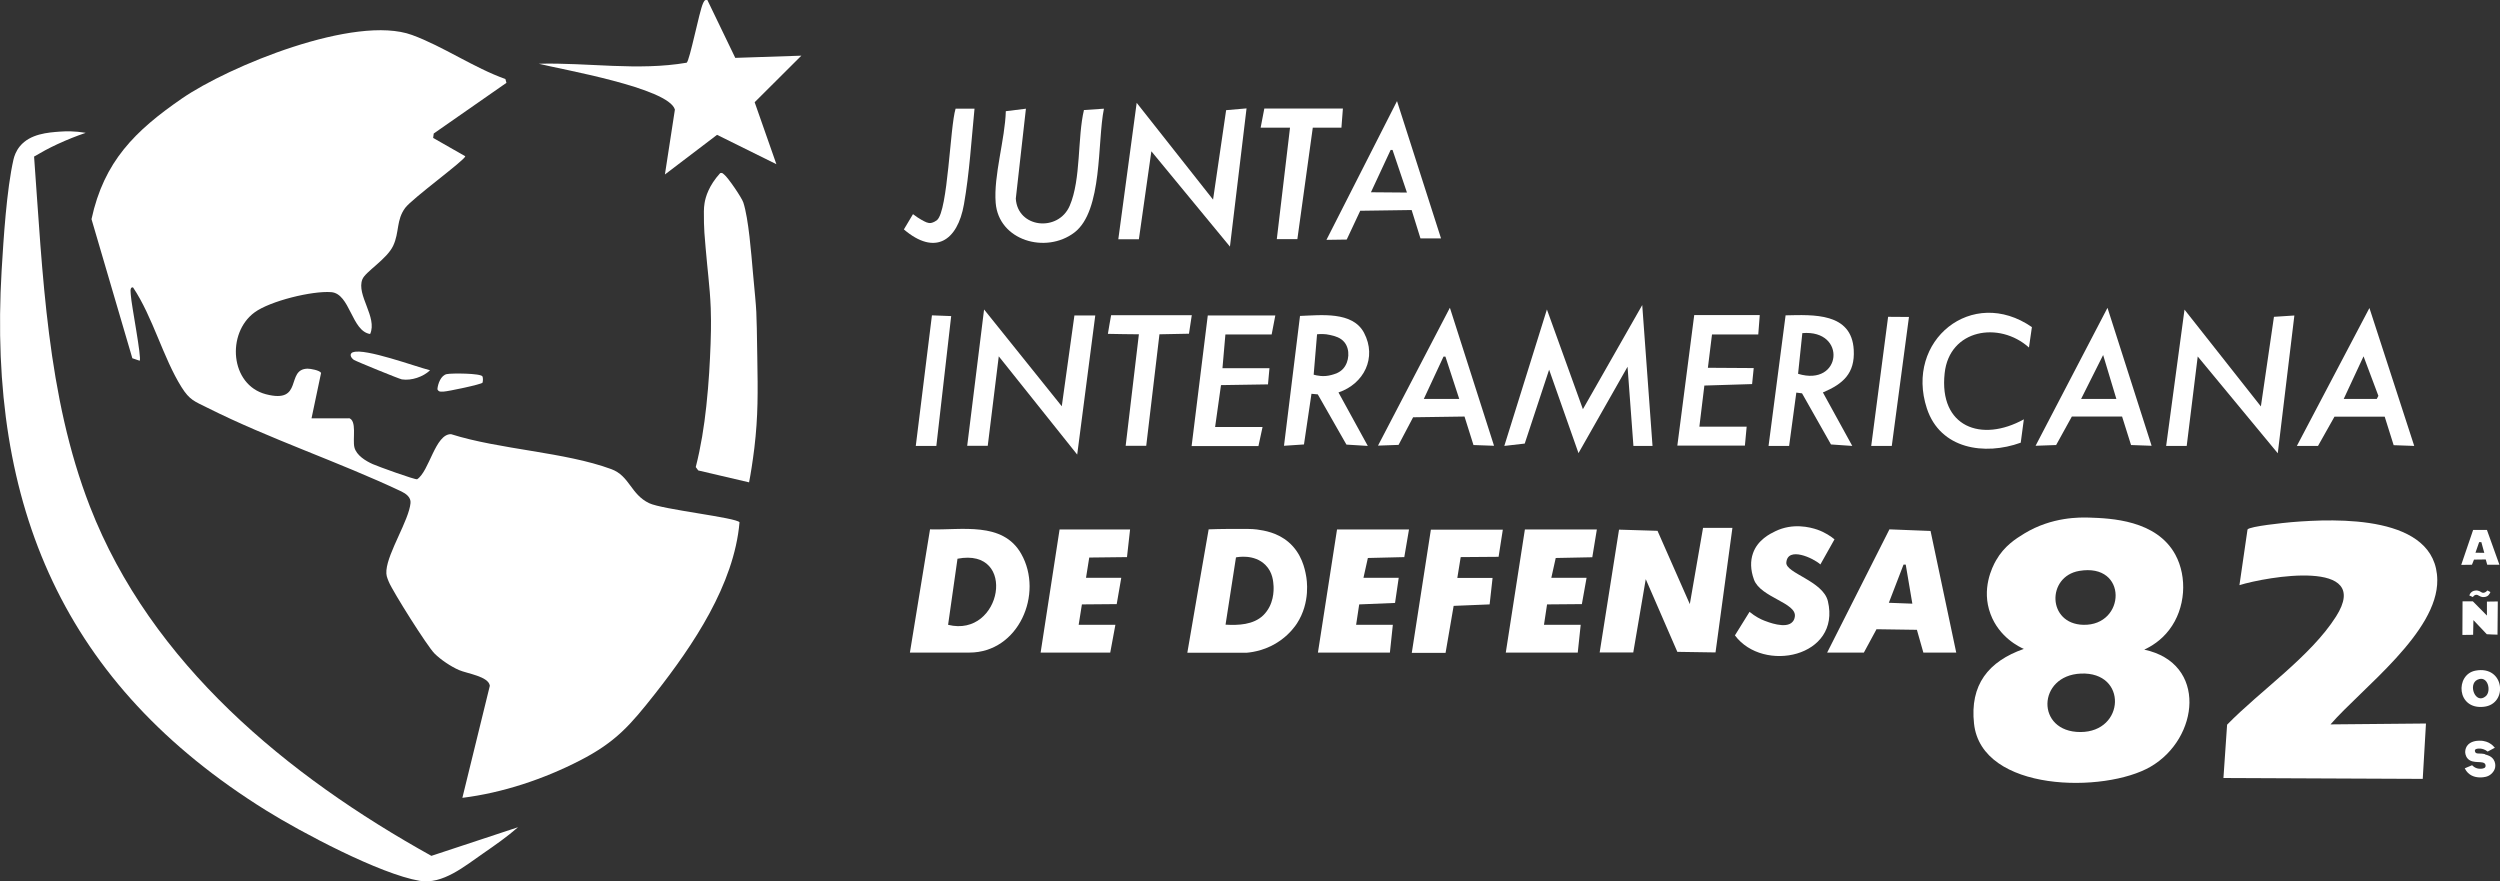
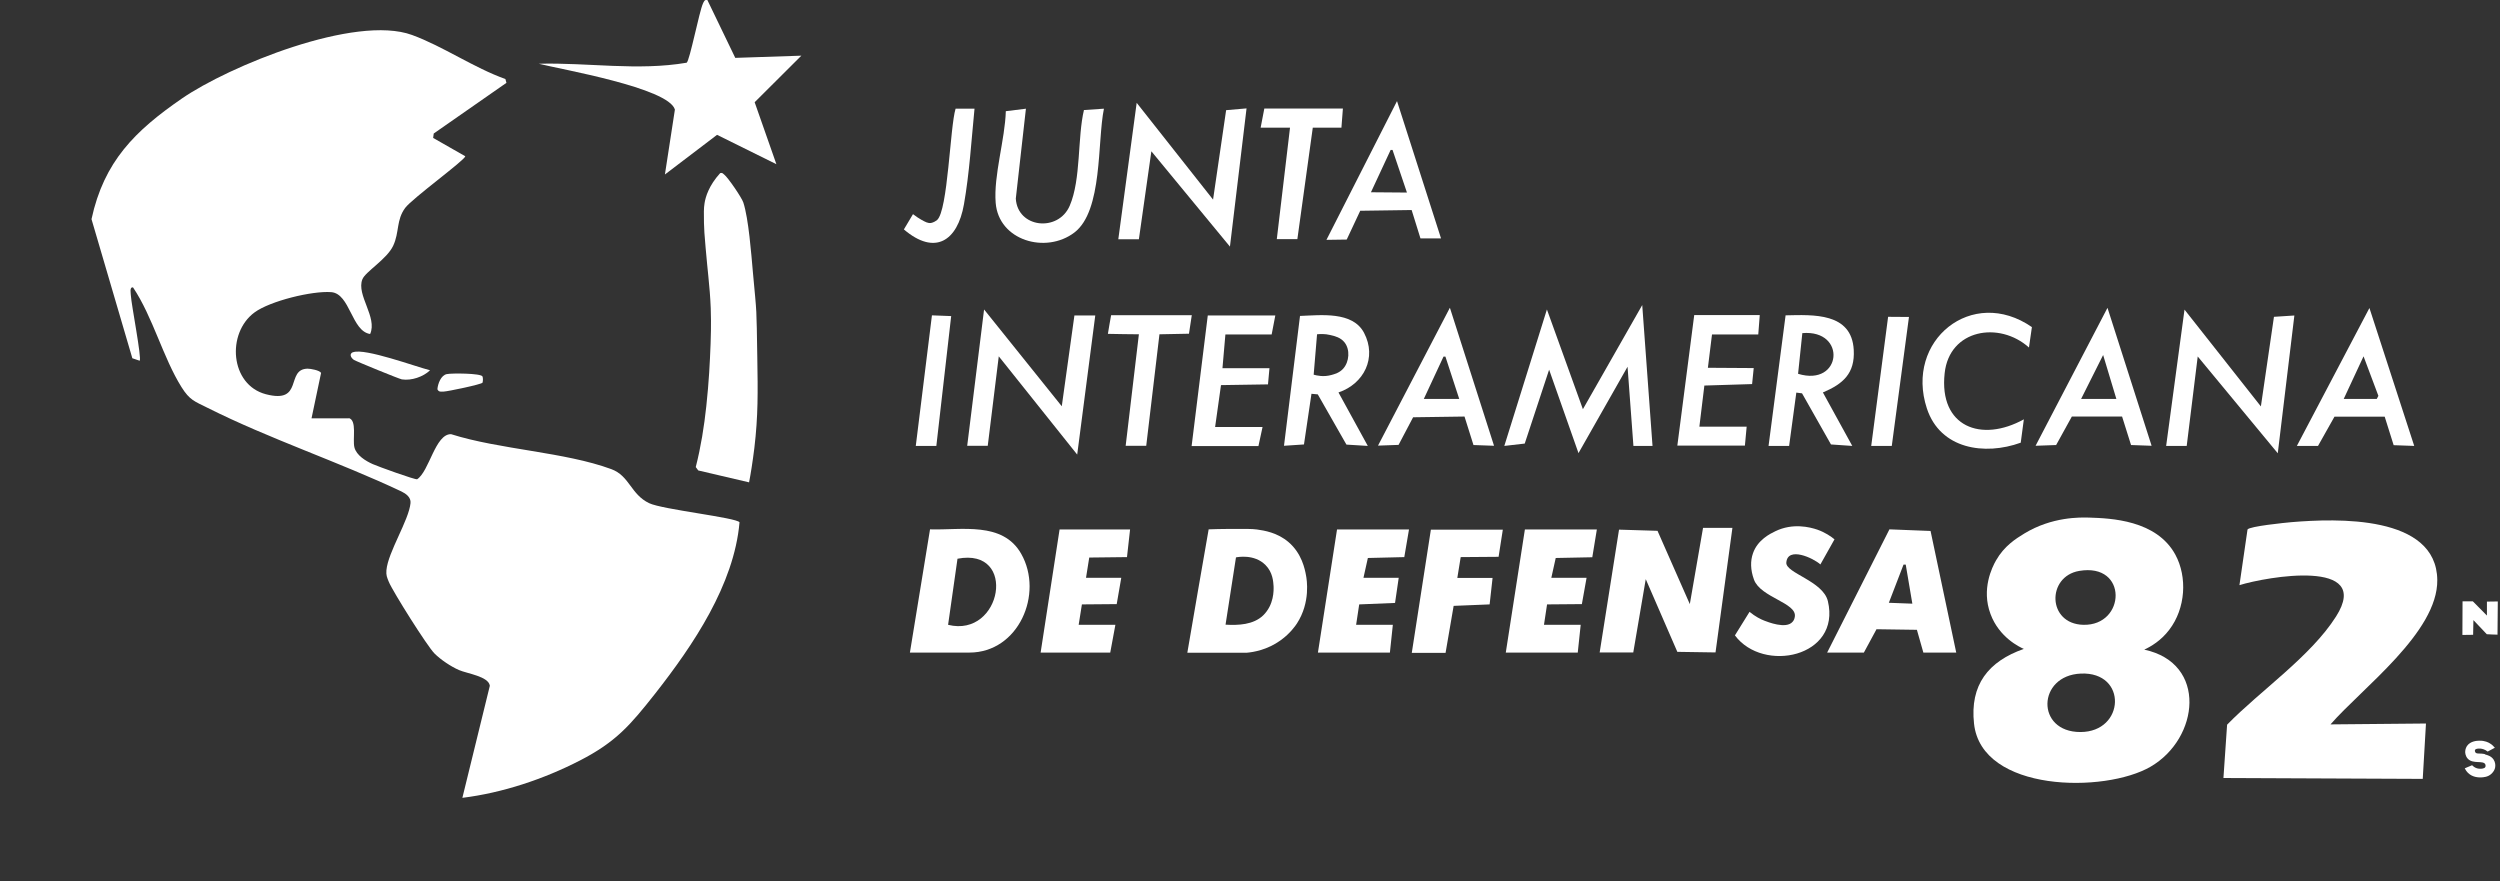
<svg xmlns="http://www.w3.org/2000/svg" id="Draft" viewBox="0 0 170.21 60">
  <rect x="0" y="0" width="170.21" height="60" fill="#333333" stroke="none" />
  <defs>
    <style>
      .cls-1 {
        fill: #fff;
      }
    </style>
  </defs>
  <path class="cls-1" d="M23.73,28.46c.6.13.26,1.45.4,2s.78.93,1.25,1.14c.33.15,2.87,1.07,3.02,1.03.83-.54,1.23-3.09,2.31-3.07,3.31,1.05,7.73,1.21,10.91,2.38,1.25.46,1.32,1.72,2.58,2.32.9.43,5.95.98,6.15,1.3-.37,4.25-3.16,8.37-5.74,11.66-1.69,2.14-2.66,3.29-5.13,4.56s-5.26,2.2-8,2.54l1.87-7.63c-.08-.64-1.55-.83-2.1-1.07s-1.24-.7-1.67-1.13c-.49-.49-2.84-4.22-3.11-4.88-.12-.3-.19-.44-.16-.79.11-1.24,1.53-3.4,1.64-4.57.04-.39-.31-.64-.62-.79-4.27-2.02-8.99-3.58-13.19-5.69-.9-.45-1.22-.52-1.78-1.41-1.26-2.01-1.95-4.77-3.3-6.79-.26-.05-.15.41-.15.55.03.6.75,4.28.6,4.44l-.5-.17-2.78-9.47c.85-3.93,2.96-6.01,6.15-8.21S24.18.97,28.05,2.38c2.11.77,4.22,2.24,6.36,3l.07.26-4.95,3.45-.04.3,2.19,1.25c-.05.28-3.6,2.86-4.09,3.51-.62.83-.39,1.66-.82,2.58s-1.9,1.77-2.1,2.29c-.42,1.07,1.04,2.58.53,3.72-1.27-.19-1.36-2.75-2.65-2.85s-4.16.6-5.22,1.38c-1.92,1.41-1.67,4.93.77,5.57,2.6.68,1.32-1.71,2.84-1.74.2,0,.83.11.92.29l-.65,3.09h2.55Z" />
-   <path class="cls-1" d="M5.82,9.05c-.59.2-1.23.45-1.92.77-.58.27-1.11.56-1.58.84.59,7.98.87,16.28,3.8,23.82,4.17,10.72,13.44,18.34,23.25,23.79l5.9-1.95c-.74.65-1.56,1.22-2.37,1.78-1.25.86-2.76,2.14-4.33,1.87-2.7-.46-8.06-3.3-10.48-4.81C4.34,46.6-.83,34.47.11,18.43c.13-2.16.34-5.53.81-7.58.05-.21.16-.56.44-.9.7-.84,1.9-.93,2.73-.99.42-.03,1.01-.04,1.73.08Z" />
  <path class="cls-1" d="M145.99,44.23c4.32.92,3.74,6.05.43,7.97-3.11,1.81-11.51,1.75-12.02-2.93-.29-2.64.97-4.24,3.39-5.09-.28-.12-1.68-.78-2.27-2.38-.63-1.69.11-3.18.38-3.65.56-.98,1.34-1.47,1.93-1.83,1.88-1.14,3.78-1.1,4.43-1.08,1.42.05,4.56.15,5.85,2.53.82,1.52.7,3.65-.42,5.11-.56.74-1.25,1.14-1.7,1.35ZM141.56,38.87c-2.22.38-2.18,3.61.28,3.67,2.9.07,3.06-4.24-.28-3.67ZM141.67,45.86c-2.97.13-3.08,3.98-.03,3.98s3.22-4.12.03-3.98Z" />
  <path class="cls-1" d="M151.38,52.98c.09-1.21.17-2.43.25-3.64,2.25-2.31,5.69-4.64,7.42-7.37,2.52-3.98-4.75-2.7-6.58-2.13l.55-3.79c.14-.22,2.56-.46,3-.5,3.02-.25,9.87-.52,9.92,3.94.04,3.56-5.12,7.36-7.27,9.83l6.5-.06c-.07,1.26-.15,2.51-.22,3.77-4.52-.02-9.04-.04-13.57-.06Z" />
  <path class="cls-1" d="M49.02,11.79c.16-.05.19.02.29.1.25.19,1.19,1.56,1.3,1.9.36,1.11.54,3.5.65,4.74.28,3.05.24,2.22.3,5.81.04,2.35.06,3.97-.2,6.16-.12.97-.25,1.78-.36,2.34l-3.46-.81-.17-.23c.35-1.37.57-2.76.72-4.16.18-1.68.24-2.93.29-4.22.05-1.38.02-2.09.01-2.44-.03-.77-.09-1.44-.16-2.14-.07-.75-.1-.94-.19-1.99-.08-.89-.1-1.24-.11-1.66-.01-.67-.02-1,.04-1.36.07-.43.29-1.19,1.06-2.04Z" />
  <path class="cls-1" d="M48.16,0l1.9,3.94,4.5-.15-3.18,3.17,1.48,4.22-4.04-2-3.55,2.7.68-4.42c-.43-1.48-7.77-2.74-9.27-3.12,3.35-.09,6.73.5,10.07-.07.21-.14.86-3.5,1.11-4.03.07-.14.1-.28.31-.24Z" />
  <path class="cls-1" d="M108.91,44.43l1.32-8.37c.87.03,1.75.05,2.62.08l2.2,4.99.9-5.19h2l-1.15,8.48-2.6-.04-2.15-4.95-.85,4.99h-2.3Z" />
  <path class="cls-1" d="M61.95,44.43l1.37-8.39c2.13.07,4.95-.56,6.21,1.67,1.54,2.72-.18,6.72-3.53,6.72h-4.05ZM64.55,42.54c3.67.91,4.75-5.29.64-4.5l-.64,4.5Z" />
  <path class="cls-1" d="M80.84,44.43c.48-2.8.96-5.6,1.45-8.39.35-.01.87-.03,1.48-.03.98,0,1.47-.01,1.81.04.5.07,1.39.21,2.15.86.9.77,1.11,1.83,1.19,2.27.05.26.32,1.82-.62,3.27-.11.17-.46.67-1.09,1.13-.92.67-1.87.82-2.32.86h-4.05ZM86,41.9c.75-.73.72-1.72.71-1.99-.02-.3-.05-.94-.55-1.44-.76-.77-1.92-.54-2.01-.52l-.71,4.58c.87.05,1.89.01,2.56-.63Z" />
  <path class="cls-1" d="M133.2,44.43h-2.25l-.44-1.55c-.92-.01-1.83-.02-2.75-.04-.29.53-.57,1.06-.86,1.59h-2.5l4.24-8.39,2.8.11,1.75,8.29ZM128.6,41.04c.53.02,1.07.04,1.6.06-.15-.89-.3-1.77-.45-2.66-.05,0-.1,0-.15,0l-1,2.6Z" />
  <polygon class="cls-1" points="112.51 30.36 111.21 30.36 110.81 24.97 107.47 30.85 105.47 25.17 103.81 30.2 102.42 30.36 105.32 21.07 107.77 27.86 111.81 20.77 112.51 30.36" />
  <path class="cls-1" d="M119.12,41.66c.39.32.75.5,1.01.6.19.07,1.48.6,1.92.07.08-.09.13-.2.15-.35.14-.94-2.33-1.3-2.78-2.51-.25-.68-.25-1.29-.07-1.8.32-.92,1.17-1.33,1.52-1.5,1.19-.58,2.36-.28,2.86-.11.54.19.94.47,1.17.66-.32.57-.64,1.14-.96,1.71-.47-.43-2.23-1.25-2.32-.13-.06.72,2.5,1.25,2.83,2.63.9,3.81-4.4,4.92-6.33,2.33.33-.54.67-1.08,1-1.61Z" />
  <polygon class="cls-1" points="95.93 36.05 95.61 37.93 93.13 37.99 92.83 39.34 95.23 39.34 94.98 41.05 92.54 41.15 92.33 42.54 94.83 42.54 94.63 44.43 89.73 44.43 91.03 36.05 95.93 36.05" />
  <polygon class="cls-1" points="108.72 36.05 108.41 37.94 105.92 37.99 105.62 39.34 108.02 39.34 107.7 41.13 105.33 41.15 105.12 42.54 107.62 42.54 107.42 44.43 102.52 44.43 103.82 36.05 108.72 36.05" />
  <polygon class="cls-1" points="76.94 36.05 76.73 37.93 74.16 37.96 73.94 39.34 76.34 39.34 76.03 41.13 73.66 41.15 73.44 42.54 75.94 42.54 75.59 44.43 70.85 44.43 72.14 36.05 76.94 36.05" />
  <path class="cls-1" d="M65.85,30.36l1.15-9.29,5.29,6.59.86-6.18c.47,0,.95,0,1.42,0-.41,3.16-.82,6.31-1.23,9.47l-5.34-6.69-.75,6.09h-1.4Z" />
  <path class="cls-1" d="M76.14,16.28l1.25-9.28,5.2,6.59.89-6.09c.46-.04.92-.08,1.39-.12-.38,3.14-.75,6.27-1.13,9.41l-5.35-6.49-.85,5.99h-1.4Z" />
  <path class="cls-1" d="M147.48,30.36l1.25-9.28,5.2,6.59.89-6.1c.46-.03.92-.06,1.39-.09-.38,3.13-.75,6.25-1.13,9.38l-5.45-6.59-.75,6.09h-1.4Z" />
  <path class="cls-1" d="M102.32,36.05l-.29,1.86c-.86,0-1.72.01-2.58.02-.08.47-.15.95-.23,1.42h2.4l-.2,1.8-2.45.1-.55,3.2h-2.3l1.3-8.39h4.9Z" />
  <path class="cls-1" d="M93.13,30.36l-1.46-.09c-.65-1.14-1.3-2.28-1.95-3.42-.14-.01-.28-.02-.43-.04-.17,1.15-.34,2.3-.51,3.45l-1.36.09,1.09-8.84c1.41-.05,3.58-.33,4.36,1.15.89,1.69,0,3.47-1.74,4.06l1.99,3.63ZM89.44,25.51c.22.06.67.17,1.21.02.22-.06.55-.15.8-.43.42-.47.48-1.3.09-1.79-.26-.33-.66-.43-.97-.5-.37-.09-.7-.07-.9-.05-.08.92-.15,1.83-.23,2.75Z" />
  <path class="cls-1" d="M120.41,30.36l1.16-8.89c1.88-.04,4.5-.2,4.64,2.35.09,1.61-.73,2.32-2.1,2.9l2,3.64-1.45-.1c-.66-1.16-1.31-2.32-1.97-3.48-.13-.02-.26-.04-.39-.05-.16,1.21-.33,2.42-.49,3.63h-1.4ZM122.42,25.45c2.98.91,3.34-3.03.29-2.77l-.29,2.77Z" />
  <path class="cls-1" d="M69.85,7.39l-.69,6.13c.12,2.01,2.89,2.3,3.67.49s.52-4.64.97-6.52l1.36-.09c-.46,2.25-.07,6.95-2.01,8.43s-5.16.55-5.36-2.02c-.15-1.85.64-4.34.69-6.24l1.38-.17Z" />
  <path class="cls-1" d="M95.12,6.9l2.99,9.33c-.47,0-.94,0-1.4,0-.2-.64-.4-1.29-.6-1.93l-3.5.05c-.31.65-.61,1.31-.92,1.96-.46,0-.92.02-1.38.02l4.8-9.44ZM93.33,13.09c.82,0,1.64.01,2.46.02-.33-.97-.65-1.94-.98-2.9-.04,0-.09,0-.13,0l-1.35,2.9Z" />
  <path class="cls-1" d="M156.38,30.36l4.94-9.39,3.05,9.39-1.4-.05-.61-1.94h-3.42s-1.12,1.99-1.12,1.99h-1.45ZM159.57,27.16h2.25l.11-.21-1.01-2.69-1.35,2.9Z" />
  <path class="cls-1" d="M98.72,20.97l3,9.38-1.4-.05-.61-1.94-3.5.05-.99,1.88-1.4.05,4.89-9.38ZM96.92,27.16c.81,0,1.62,0,2.43,0-.31-.96-.63-1.92-.94-2.88-.04,0-.09,0-.13,0l-1.35,2.9Z" />
  <path class="cls-1" d="M143.49,20.97l3,9.38-1.4-.05-.61-1.94h-3.42s-1.07,1.94-1.07,1.94l-1.4.05,4.89-9.38ZM144.09,27.16l-.9-2.99-1.5,2.99h2.4Z" />
  <path class="cls-1" d="M86.83,21.47l-.25,1.3h-3.15l-.2,2.3h3.2l-.1,1.1-3.2.05-.4,2.85h3.23c-.09.43-.19.87-.28,1.3h-4.55l1.1-8.89h4.6Z" />
  <path class="cls-1" d="M119.81,21.47l-.1,1.3h-3.15c-.09.76-.18,1.51-.28,2.27,1.04,0,2.08.02,3.12.02l-.11,1.09-3.25.1-.34,2.8c1.07,0,2.15,0,3.22,0-.04.43-.08.86-.12,1.29h-4.6l1.15-8.89h4.45Z" />
  <path class="cls-1" d="M137.79,28.56l-.21,1.58c-2.46.89-5.48.44-6.39-2.33-1.52-4.62,3.08-8.36,7.15-5.54l-.2,1.39c-2.02-1.81-5.42-1.25-5.74,1.75-.4,3.66,2.5,4.74,5.39,3.14Z" />
  <path class="cls-1" d="M81.14,21.47l-.19,1.25-2.01.04-.9,7.59h-1.4l.9-7.59c-.7,0-1.41-.02-2.11-.03.07-.42.14-.85.22-1.27h5.5Z" />
  <polygon class="cls-1" points="91.43 7.39 91.33 8.69 89.38 8.69 88.33 16.28 86.93 16.28 87.83 8.69 85.83 8.69 86.08 7.39 91.43 7.39" />
  <path class="cls-1" d="M66.35,7.39c-.21,2.13-.35,4.43-.72,6.52-.44,2.51-1.98,3.51-4.09,1.71.21-.35.41-.7.62-1.04.22.17.41.29.55.37.3.17.47.26.68.23,0,0,.2-.03.41-.2.74-.64.88-6.35,1.26-7.58h1.29Z" />
  <polygon class="cls-1" points="63.75 30.36 62.35 30.36 63.45 21.47 64.76 21.52 63.75 30.36" />
  <path class="cls-1" d="M128.8,30.36h-1.4l1.15-8.79c.47,0,.94,0,1.42.01-.39,2.93-.78,5.85-1.17,8.78Z" />
  <path class="cls-1" d="M24.05,23.98c.8-.29,4.24.98,5.23,1.23-.47.45-1.27.72-1.92.62-.18-.03-3.12-1.23-3.27-1.33-.21-.15-.34-.42-.04-.53Z" />
  <path class="cls-1" d="M170.04,43.21c-.24,0-.49-.02-.73-.03-.3-.32-.6-.64-.91-.96,0,.33-.01.67-.02,1-.24,0-.48,0-.73.01,0-.76,0-1.53.01-2.29.23,0,.47,0,.7,0,.32.32.64.64.96.97,0-.32,0-.63,0-.95.25,0,.49,0,.74-.01,0,.76-.01,1.51-.02,2.27Z" />
-   <path class="cls-1" d="M168.54,45.66c1.99-.38,2.24,2.28.57,2.46-1.87.21-1.96-2.2-.57-2.46ZM169.24,47.4c.4-.34.15-1.46-.57-1.12-.66.31-.13,1.72.57,1.12Z" />
  <path class="cls-1" d="M169.2,51.37c.13.03.41.1.57.34.12.18.12.36.12.42,0,.31-.21.5-.26.55-.24.23-.55.24-.71.25-.11,0-.56.02-.89-.31-.11-.11-.18-.23-.22-.31l.5-.21s.11.11.21.16c.04.02.16.08.33.08.09,0,.3,0,.36-.12.03-.06.02-.13,0-.18-.14-.29-.83,0-1.19-.38-.18-.19-.18-.44-.18-.47,0-.2.09-.35.13-.41.23-.33.69-.35.84-.35.37-.01.63.13.69.17.18.1.29.23.36.31-.16.09-.33.17-.49.26-.2-.16-.39-.19-.48-.2-.06,0-.32-.03-.38.09-.02.05-.01.11.02.16.09.14.32.04.67.13Z" />
-   <path class="cls-1" d="M169.32,36.08c.28.79.56,1.58.85,2.37h-.83c-.03-.12-.06-.24-.1-.36-.27,0-.53,0-.8.01l-.14.35c-.24,0-.48,0-.73.01.27-.79.54-1.59.81-2.38h.94ZM168.94,36.91h-.15c-.08.24-.17.48-.25.72.2,0,.4,0,.6.01-.07-.24-.13-.48-.2-.73Z" />
  <path class="cls-1" d="M32.86,26.05c-.07.12-2.37.6-2.65.61-.17,0-.34.05-.43-.16.03-.37.24-.95.64-1.03.33-.07,2.33-.06,2.43.16.04.09.04.33,0,.42Z" />
-   <path class="cls-1" d="M169.56,40.3s-.07.22-.24.3c-.12.06-.24.05-.29.05-.24-.03-.31-.18-.46-.15-.05,0-.13.04-.21.15-.08-.04-.16-.07-.24-.11.02-.05.06-.17.18-.25.16-.11.34-.09.39-.08.19.03.24.15.38.15.12,0,.22-.09.28-.16.07.04.14.07.21.11Z" />
</svg>